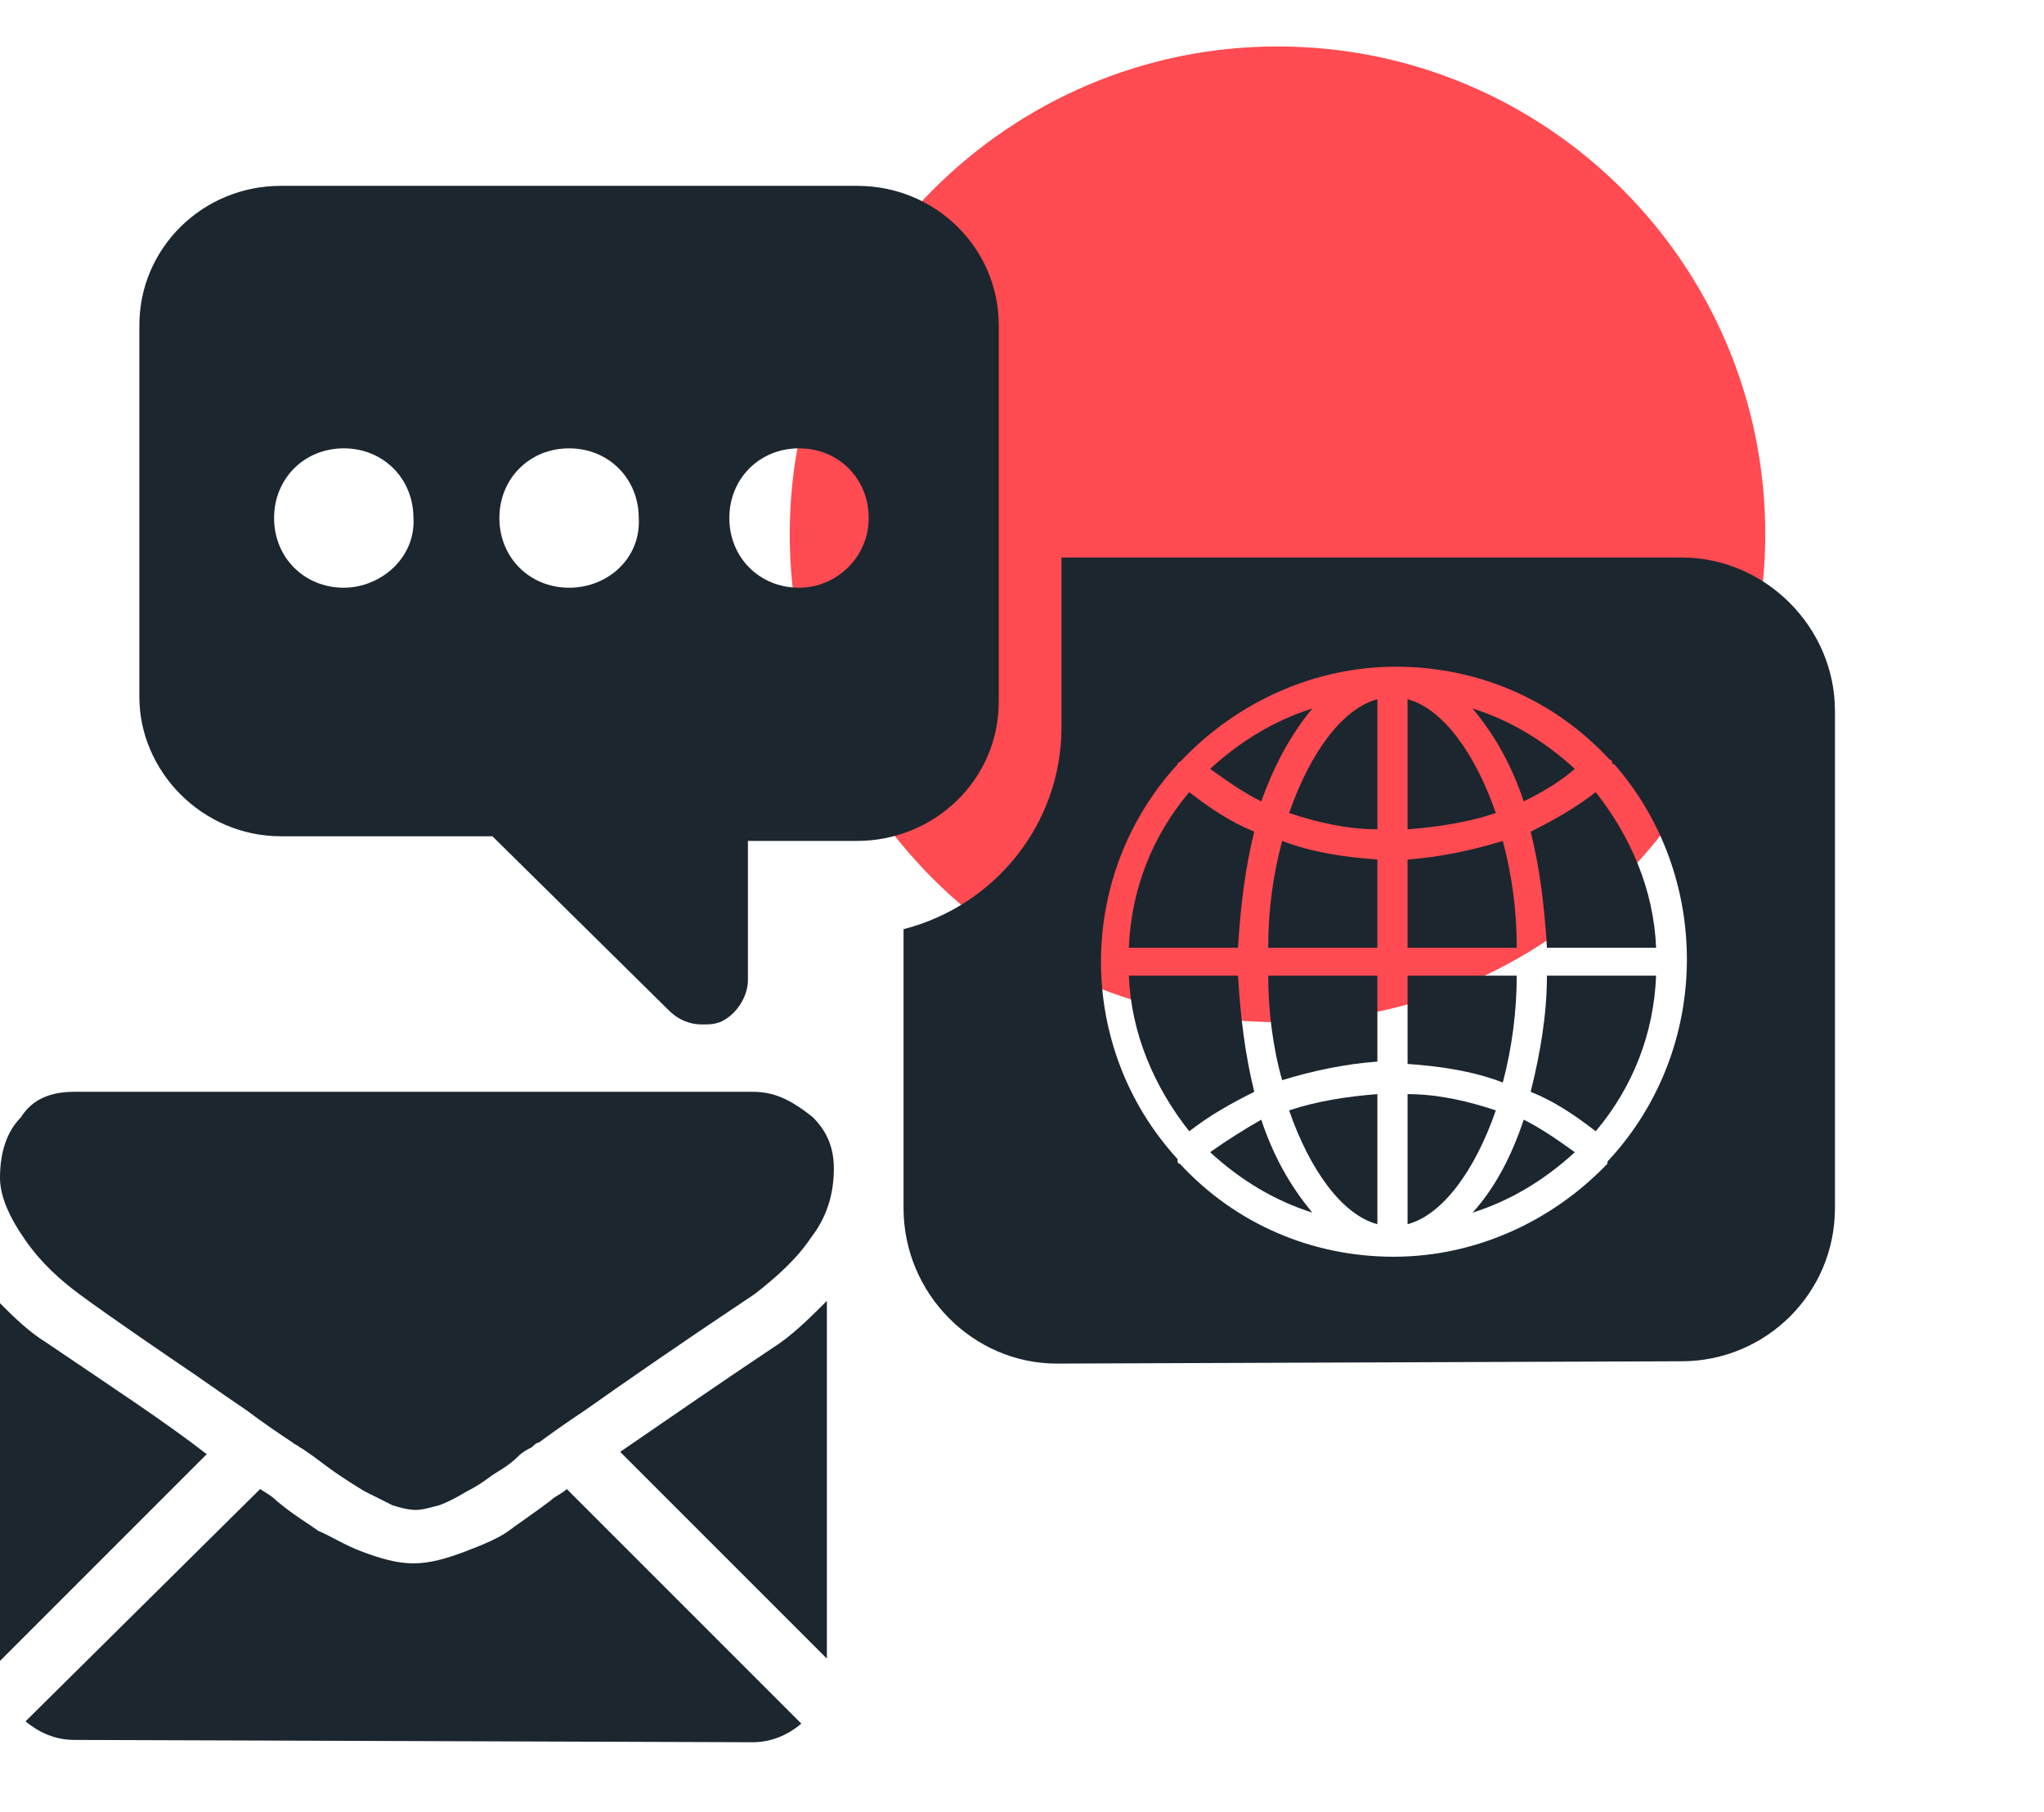
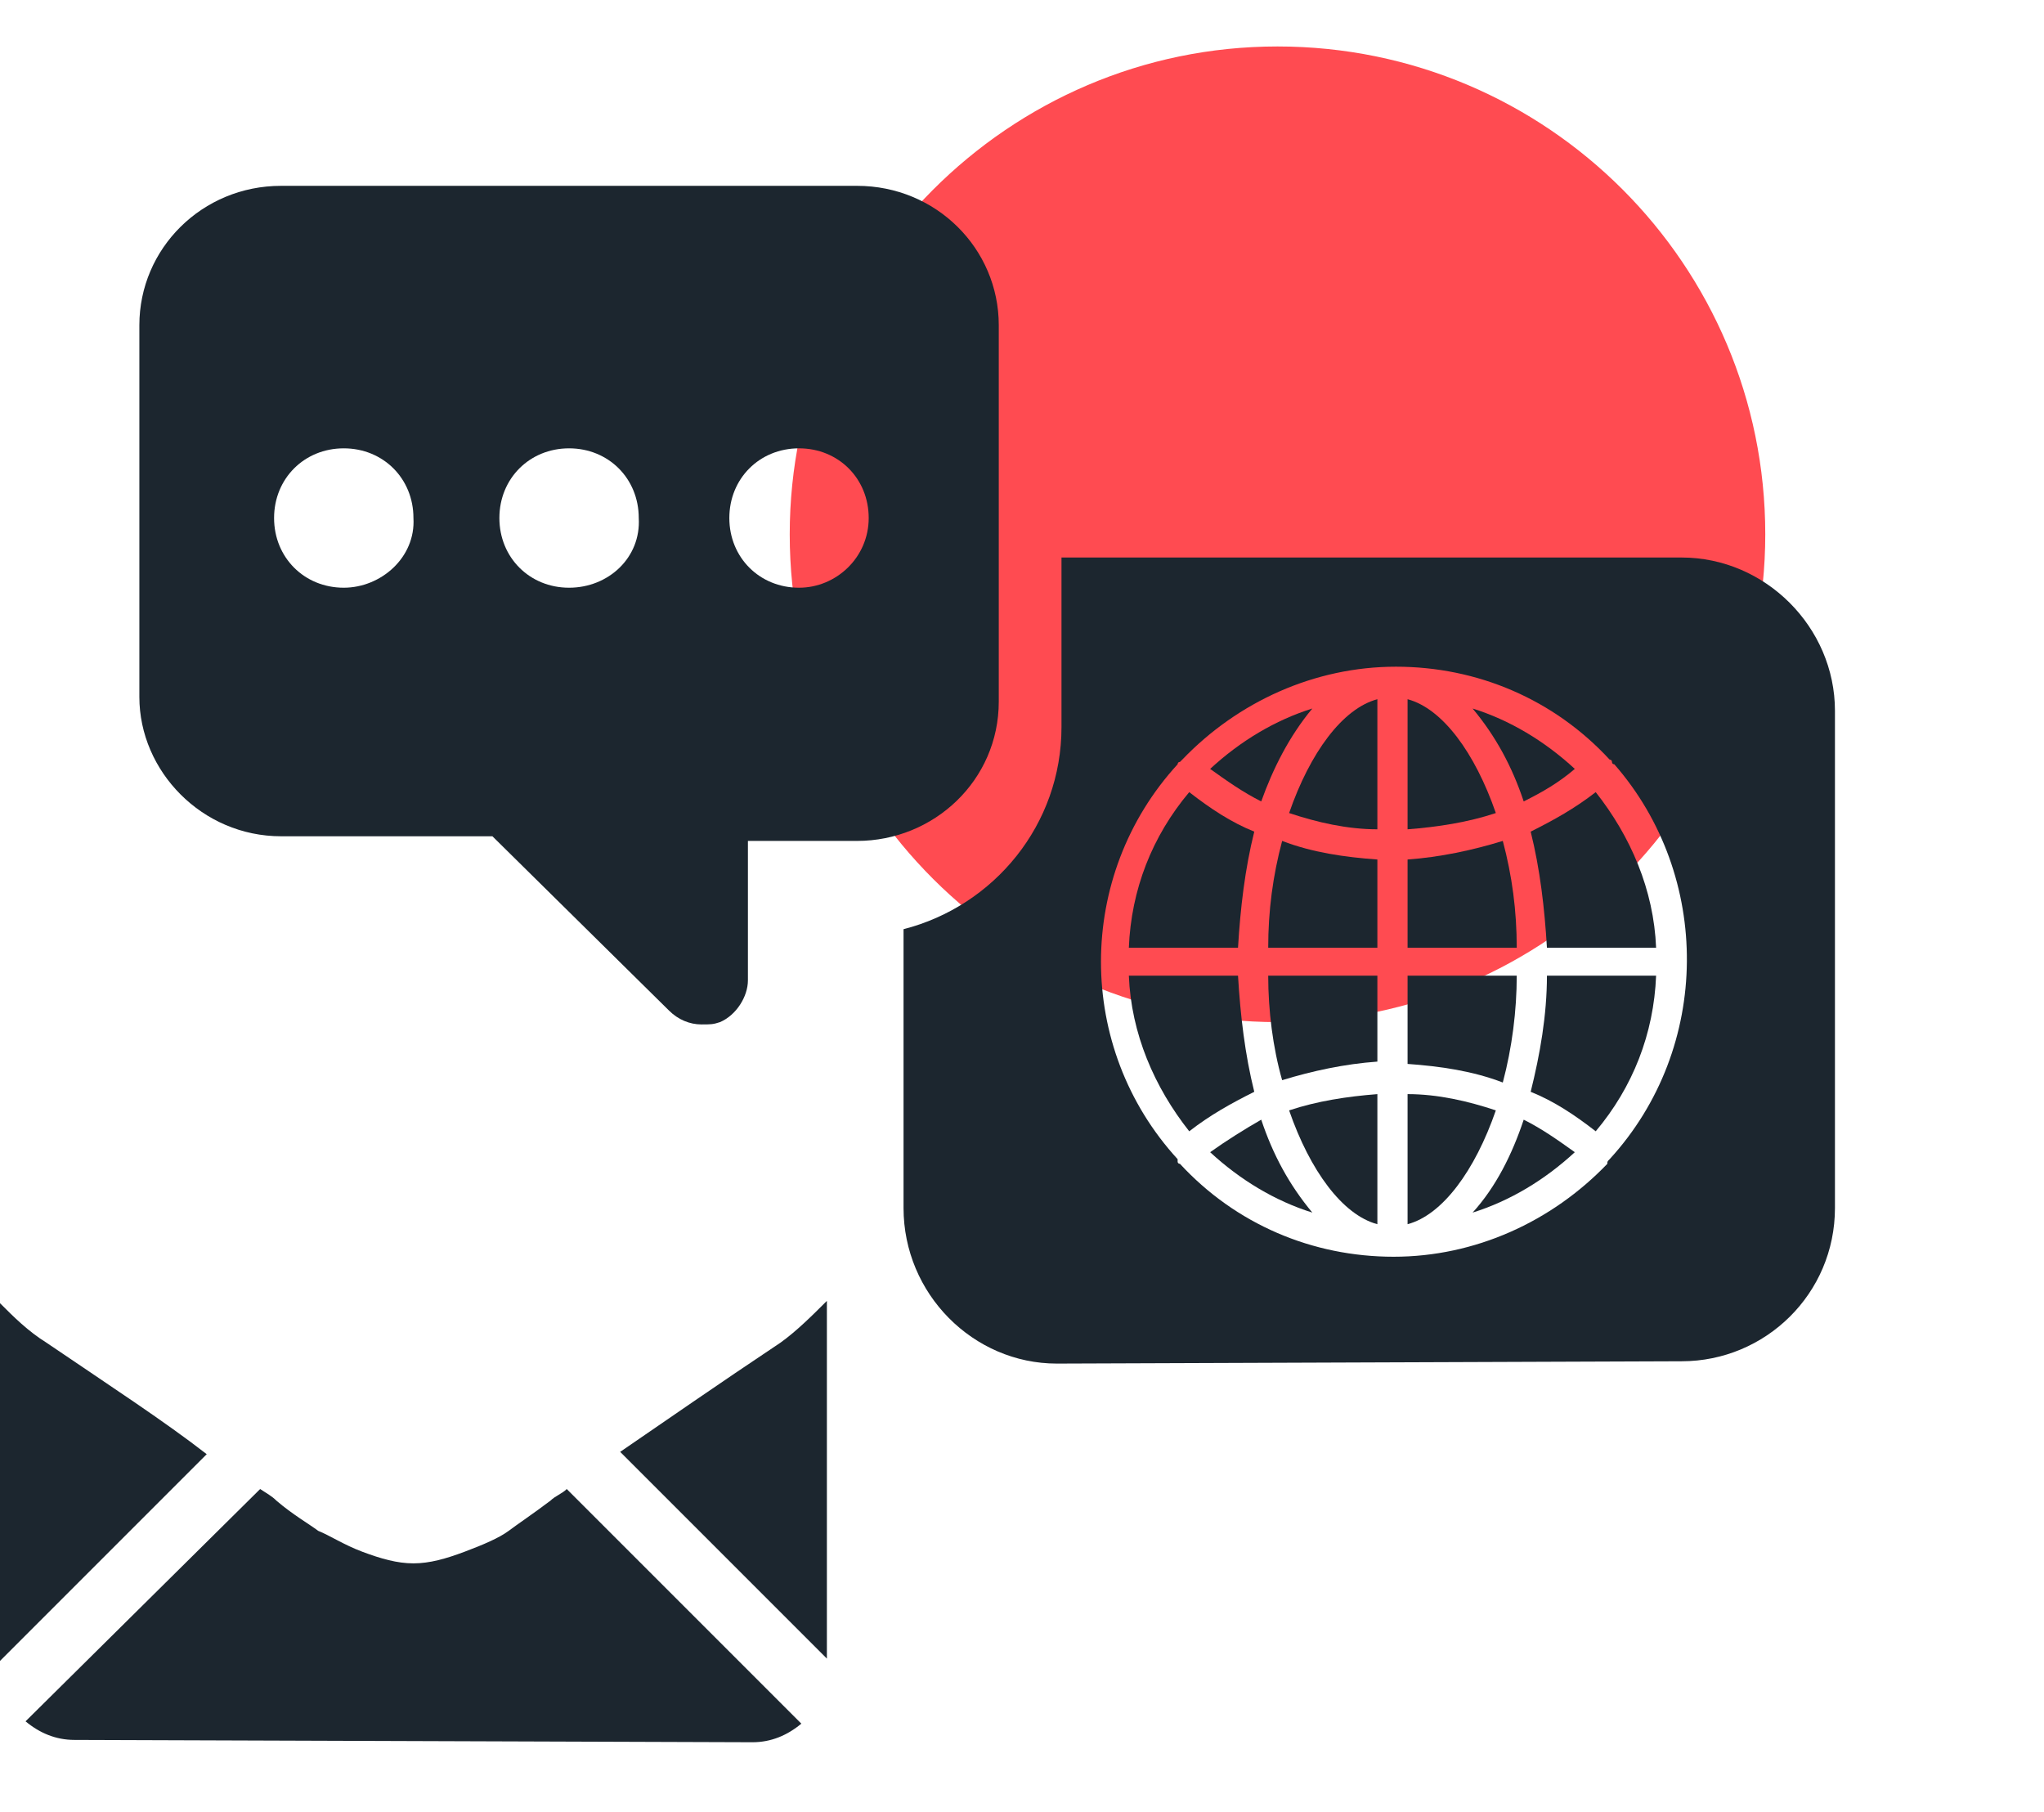
<svg xmlns="http://www.w3.org/2000/svg" version="1.1" id="Layer_1" x="0px" y="0px" width="88px" height="78px" viewBox="0 0 88 78" style="enable-background:new 0 0 88 78;" xml:space="preserve">
  <style type="text/css">
	.st0{fill:#FF4B51;}
	.st1{fill:#1C262F;}
</style>
  <path class="st0" d="M76,23c0,11.5-9.4,21-21,21c-11.5,0-21-9.4-21-21c0-11.5,9.4-21,21-21C66.6,2,76,11.4,76,23z" />
  <path class="st1" d="M36.9,8H12.1C8.7,8,6,10.7,6,14v16c0,3.2,2.7,6,6.1,6h9.1l7.6,7.5c0.4,0.4,0.9,0.6,1.4,0.6c0.4,0,0.5,0,0.8-0.1  c0.7-0.3,1.2-1.1,1.2-1.8v-6h4.7c3.3,0,6.1-2.6,6.1-6V14C43,10.7,40.3,8,36.9,8z M14.8,25.3c-1.7,0-3-1.3-3-3c0-1.7,1.3-3,3-3  s3,1.3,3,3C17.9,24,16.4,25.3,14.8,25.3z M24.5,25.3c-1.7,0-3-1.3-3-3c0-1.7,1.3-3,3-3s3,1.3,3,3C27.6,24,26.2,25.3,24.5,25.3z   M34.4,25.3c-1.7,0-3-1.3-3-3c0-1.7,1.3-3,3-3s3,1.3,3,3C37.4,24,36,25.3,34.4,25.3z" />
  <path class="st1" d="M32.4,75c0.8,0,1.5-0.3,2.1-0.8L24.4,64.1c-0.2,0.2-0.5,0.3-0.7,0.5c-0.8,0.6-1.4,1-1.8,1.3  c-0.4,0.3-1.1,0.6-1.9,0.9c-0.8,0.3-1.5,0.5-2.2,0.5c-0.7,0-1.4-0.2-2.2-0.5c-0.8-0.3-1.4-0.7-1.9-0.9c-0.4-0.3-1.1-0.7-1.8-1.3  c-0.2-0.2-0.4-0.3-0.7-0.5l-10.1,10c0.6,0.5,1.3,0.8,2.1,0.8L32.4,75L32.4,75z" />
  <path class="st1" d="M2,57.8c-0.8-0.5-1.4-1.1-2-1.7v15.4l8.9-8.9C7.1,61.2,4.8,59.7,2,57.8z" />
  <path class="st1" d="M33.6,57.8c-2.7,1.8-5,3.4-6.9,4.7l8.9,8.9V56C35,56.6,34.3,57.3,33.6,57.8z" />
-   <path class="st1" d="M32.4,47H3.2c-1,0-1.8,0.3-2.3,1.1C0.3,48.7,0,49.6,0,50.7c0,0.8,0.4,1.7,1.1,2.7c0.7,1,1.5,1.7,2.3,2.3  c0.4,0.3,1.8,1.3,4,2.8c1.2,0.8,2.3,1.6,3.2,2.2c0.8,0.6,1.4,1,2,1.4c0.1,0.1,0.2,0.1,0.3,0.2c0.2,0.1,0.3,0.2,0.6,0.4  c0.4,0.3,0.8,0.6,1.1,0.8c0.3,0.2,0.6,0.4,1.1,0.7c0.4,0.2,0.8,0.4,1.2,0.6c0.3,0.1,0.7,0.2,1,0.2c0.3,0,0.6-0.1,1-0.2  c0.3-0.1,0.7-0.3,1.2-0.6c0.4-0.2,0.7-0.4,1.1-0.7c0.3-0.2,0.7-0.4,1.1-0.8c0.2-0.2,0.4-0.3,0.6-0.4c0.1-0.1,0.2-0.2,0.3-0.2  c0.4-0.3,1.1-0.8,2-1.4c1.7-1.2,4-2.8,7.3-5c0.9-0.7,1.8-1.5,2.4-2.4c0.7-0.9,1-1.9,1-3c0-0.9-0.3-1.6-0.9-2.2  C34,47.3,33.3,47,32.4,47z" />
  <g>
    <path class="st1" d="M54.6,40.8h4.7V37c-1.4-0.1-2.8-0.3-4.1-0.8C54.8,37.7,54.6,39.2,54.6,40.8z" />
    <path class="st1" d="M59.3,52.7v-5.6c-1.3,0.1-2.6,0.3-3.8,0.7C56.4,50.4,57.8,52.3,59.3,52.7z" />
    <path class="st1" d="M67.8,33.1c-1.3-1.2-2.8-2.1-4.4-2.6c1,1.2,1.7,2.5,2.2,4C66.4,34.1,67.1,33.7,67.8,33.1z" />
    <path class="st1" d="M55.5,35c1.2,0.4,2.5,0.7,3.8,0.7v-5.6C57.8,30.5,56.4,32.4,55.5,35z" />
    <path class="st1" d="M56.5,30.5c-1.6,0.5-3.1,1.4-4.4,2.6c0.7,0.5,1.4,1,2.2,1.4C54.8,33.1,55.5,31.7,56.5,30.5z" />
    <path class="st1" d="M54,35.8c-1-0.4-1.9-1-2.8-1.7c-1.6,1.9-2.5,4.2-2.6,6.7h4.7C53.4,39.1,53.6,37.4,54,35.8z" />
    <path class="st1" d="M53.3,42h-4.7c0.1,2.5,1.1,4.8,2.6,6.7C52.1,48,53,47.5,54,47C53.6,45.4,53.4,43.7,53.3,42z" />
    <path class="st1" d="M52.1,49.6c1.3,1.2,2.8,2.1,4.4,2.6c-1-1.2-1.7-2.5-2.2-4C53.6,48.6,52.8,49.1,52.1,49.6z" />
    <path class="st1" d="M55.2,46.5c1.3-0.4,2.7-0.7,4.1-0.8V42h-4.7C54.6,43.5,54.8,45.1,55.2,46.5z" />
    <path class="st1" d="M65.9,35.8c0.4,1.6,0.6,3.3,0.7,5h4.7c-0.1-2.5-1.1-4.8-2.6-6.7C67.8,34.8,66.9,35.3,65.9,35.8z" />
    <path class="st1" d="M72.4,24H45.7v7.3c0,4.2-2.9,7.7-6.8,8.7V52c0,3.7,3,6.7,6.6,6.7l26.9-0.1c3.6,0,6.6-2.9,6.6-6.6V30.6   C79,27,76,24,72.4,24z M69.3,49.9C69.3,49.9,69.3,50,69.3,49.9c-0.1,0.1-0.1,0.1-0.1,0.2c-2.4,2.5-5.7,4-9.2,4s-6.8-1.4-9.2-4   c0,0-0.1,0-0.1-0.1c0,0,0-0.1,0-0.1c-4.4-4.8-4.4-12.2,0-17c0,0,0-0.1,0.1-0.1c0,0,0.1-0.1,0.1-0.1c2.4-2.5,5.7-4,9.2-4   c3.5,0,6.8,1.4,9.2,4c0,0,0.1,0,0.1,0.1c0,0,0,0.1,0.1,0.1C73.7,37.7,73.7,45.1,69.3,49.9z" />
    <path class="st1" d="M65.9,47c1,0.4,1.9,1,2.8,1.7c1.6-1.9,2.5-4.2,2.6-6.7h-4.7C66.6,43.7,66.3,45.4,65.9,47z" />
    <path class="st1" d="M60.6,30.1v5.6c1.3-0.1,2.6-0.3,3.8-0.7C63.5,32.4,62.1,30.5,60.6,30.1z" />
    <path class="st1" d="M63.4,52.2c1.6-0.5,3.1-1.4,4.4-2.6c-0.7-0.5-1.4-1-2.2-1.4C65.1,49.7,64.4,51.1,63.4,52.2z" />
    <path class="st1" d="M64.7,36.2c-1.3,0.4-2.7,0.7-4.1,0.8v3.8h4.7C65.3,39.2,65.1,37.7,64.7,36.2z" />
    <path class="st1" d="M65.3,42h-4.7v3.8c1.4,0.1,2.8,0.3,4.1,0.8C65.1,45.1,65.3,43.5,65.3,42z" />
    <path class="st1" d="M60.6,47.1v5.6c1.5-0.4,2.9-2.3,3.8-4.9C63.2,47.4,61.9,47.1,60.6,47.1z" />
  </g>
</svg>